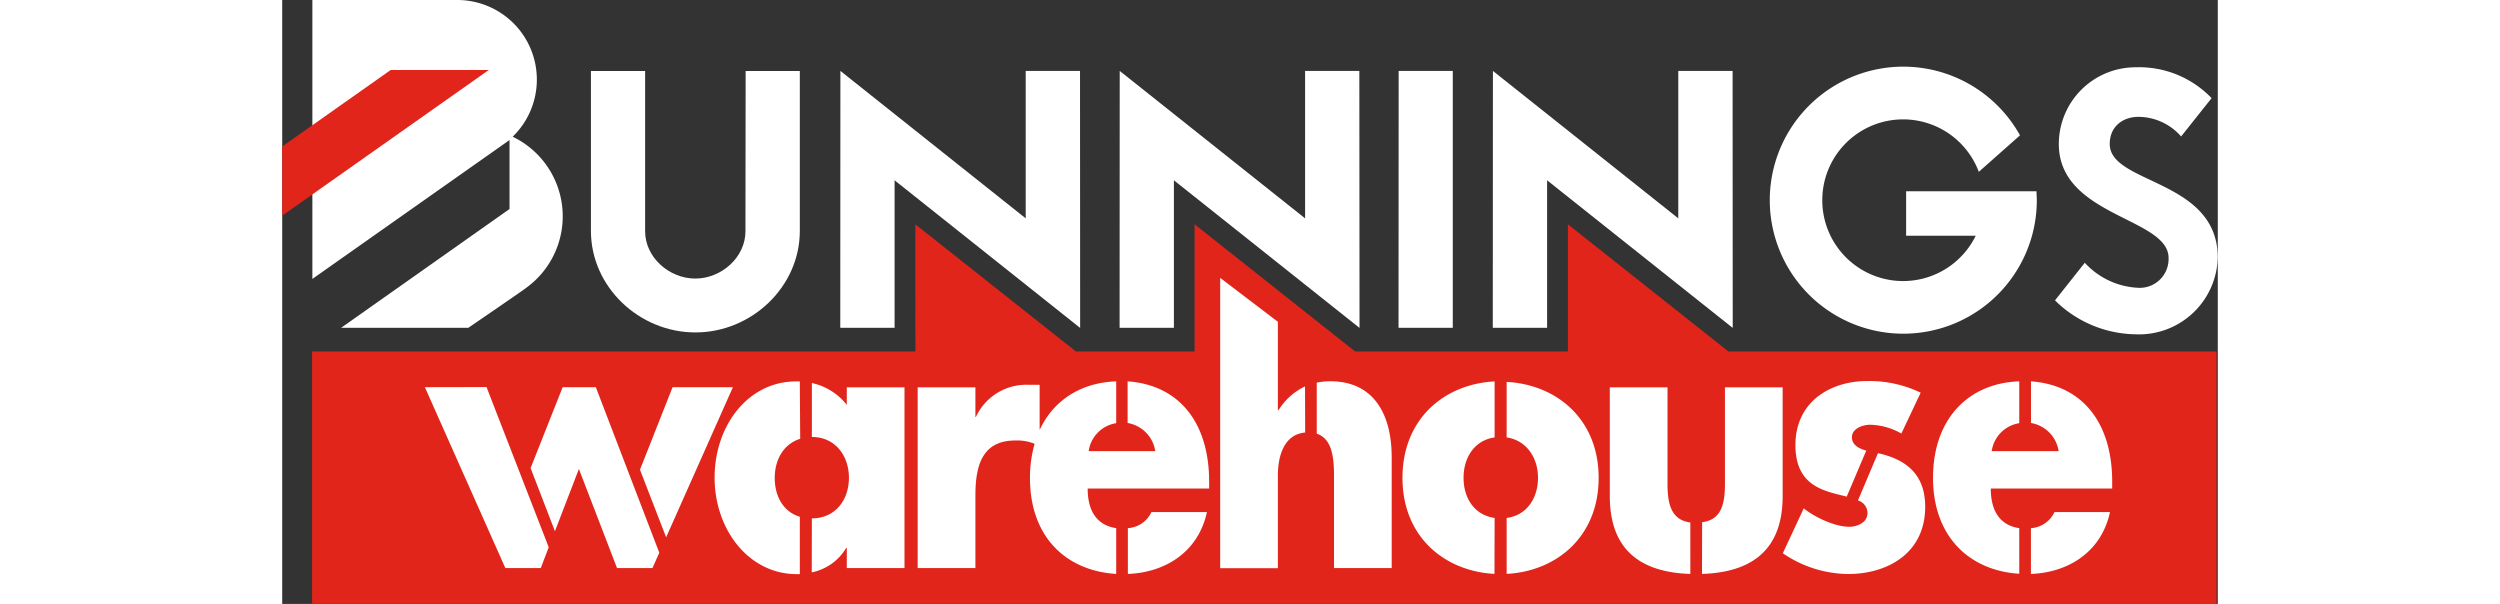
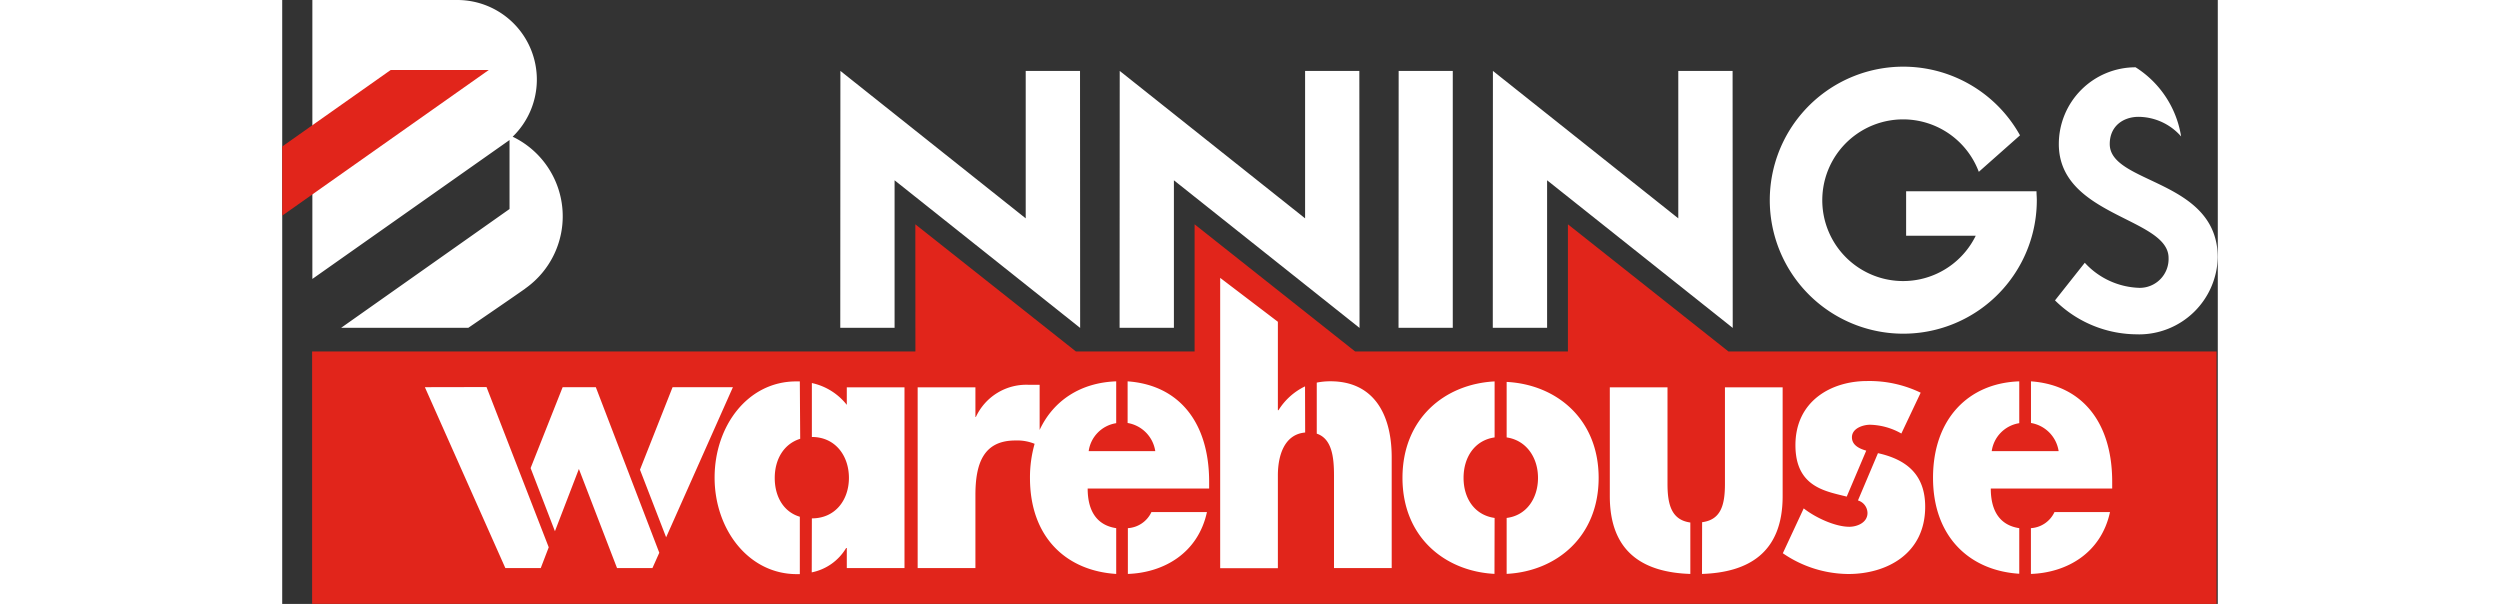
<svg xmlns="http://www.w3.org/2000/svg" id="Layer_1" data-name="Layer 1" viewBox="0 0 308.65 96.3" width="398.65" height="96.3">
  <rect x="0" y="0" width="308.65" height="96.3" fill="#333333" stroke="none" />
  <defs>
    <style>.cls-1{fill:#e1251b}.cls-2{fill:#fff}</style>
  </defs>
  <path class="cls-1" d="M4.77 56.04h96.2l-.01-20.27 25.6 20.27h18.93V35.77l25.59 20.27h33.94V35.77l25.59 20.27h77.84V96.3L4.77 96.29V56.04z" />
  <path class="cls-2" d="M61.22 85.68l10.65-23.94h-9.62l-5.2 13.16 4.17 10.78zM50.01 61.74h-5.29l-5.11 12.9 3.88 10.07 3.82-9.93 6.08 15.8h5.65l1.09-2.44-10.12-26.4zM32.58 61.72l-9.83.02 12.83 28.84h5.65l1.27-3.31-9.92-25.55z" />
  <path class="cls-2" d="M251.73 80.58a2.13 2.13 0 011.52 2c0 1.58-1.72 2.2-2.89 2.2-2.27 0-5.41-1.46-7.28-2.93L239.75 89a18.65 18.65 0 0010.46 3.31c6 0 12.24-3.14 12.24-10.73 0-5.34-3.24-7.58-7.53-8.54z" transform="translate(-.46 -.78)" />
  <path class="cls-2" d="M253.05 72.64c-1.16-.33-2.28-.9-2.28-2.13 0-1.46 1.82-2 2.88-2a10.58 10.58 0 015 1.4l3.08-6.51a18.83 18.83 0 00-8.55-1.86c-5.66 0-11.42 3.15-11.42 10.23 0 5.17 2.88 6.74 5.76 7.58.83.24 1.66.43 2.42.62zM277.45 85c-3-.45-4.54-2.63-4.54-6.32h19.36v-1.09c0-9.36-4.72-15.41-12.95-16v6.64a5.36 5.36 0 014.41 4.49h-10.67a5.25 5.25 0 014.39-4.46v-6.67c-8.11.27-13.75 6-13.75 15.38s5.8 14.8 13.75 15.3z" transform="translate(-.46 -.78)" />
  <path class="cls-2" d="M279.31 92.3c5.71-.2 11.19-3.3 12.61-9.87h-8.85a4.45 4.45 0 01-3.76 2.57zM133.45 85c-3-.45-4.55-2.63-4.55-6.32h19.37v-1.09c0-9.36-4.72-15.41-13-16v6.64a5.36 5.36 0 014.41 4.49h-10.62a5.24 5.24 0 014.39-4.46v-6.67c-5.59.19-10 3-12.21 7.75v-7.2h-1.77a8.85 8.85 0 00-8.39 5.12H111v-4.72h-9.21v28.82H111V79.73c0-5 1.26-8.71 6.36-8.71a7.36 7.36 0 013.08.53 19.58 19.58 0 00-.74 5.45c0 9.46 5.8 14.8 13.75 15.3z" transform="translate(-.46 -.78)" />
-   <path class="cls-2" d="M135.31 92.3c5.71-.2 11.19-3.3 12.61-9.87h-8.85a4.45 4.45 0 01-3.76 2.57zM226.86 92.3c7.32-.24 12.86-3.3 12.86-12.4V62.54h-9.2v15.39c0 3.34-.62 5.73-3.64 6.12zM225 84.1c-3-.41-3.64-2.85-3.64-6.17V62.54h-9.2V79.9c0 9.1 5.53 12.16 12.84 12.4zM193.79 83.37c-3.15-.44-4.95-3.07-4.95-6.39s1.8-6 4.95-6.45V61.6c-7.95.41-14.69 5.91-14.69 15.38s6.78 14.9 14.67 15.31zM195.71 92.29c7.93-.41 14.67-5.91 14.67-15.31s-6.74-14.89-14.67-15.3v8.85c3.15.46 5 3.22 5 6.45s-1.81 6-5 6.39zM165.43 69.93c2.42.8 2.75 3.77 2.75 6.65v14.78h9.2V73.72c0-7.31-3.18-12.14-9.76-12.14a11 11 0 00-2.19.21zM163.56 62.39a10.18 10.18 0 00-4.23 3.8h-.1v-14.1l-9.2-7v46.3h9.2V76.58c0-3.22 1.06-6.55 4.35-6.83zM83 61.6h-.59c-7.69 0-13 7.08-13 15.34s5.42 15.39 13.1 15.39H83v-9.15c-2.57-.76-4-3.18-4-6.18s1.46-5.44 4.06-6.25zM84.9 92.05a8.28 8.28 0 005.49-3.89h.1v3.2h9.2V62.54h-9.2v2.8a9.68 9.68 0 00-5.57-3.48v8.6c3.74 0 5.91 3 5.91 6.52s-2.17 6.46-5.91 6.46zM296.49 54.1a12.56 12.56 0 0012.61-12.25c0-12.52-17.22-11.68-17.22-18.1 0-2.91 2.2-4.34 4.6-4.34a9.11 9.11 0 016.78 3.13l4.86-6.11A16 16 0 00296 11.51a12.24 12.24 0 00-12.24 12.24c0 11.56 17.5 11.72 17.5 18.16a4.6 4.6 0 01-4.65 4.77 12.3 12.3 0 01-8.71-4l-4.75 6a18.64 18.64 0 0013.32 5.41" transform="translate(-.46 -.78)" />
+   <path class="cls-2" d="M135.31 92.3c5.71-.2 11.19-3.3 12.61-9.87h-8.85a4.45 4.45 0 01-3.76 2.57zM226.86 92.3c7.32-.24 12.86-3.3 12.86-12.4V62.54h-9.2v15.39c0 3.34-.62 5.73-3.64 6.12zM225 84.1c-3-.41-3.64-2.85-3.64-6.17V62.54h-9.2V79.9c0 9.1 5.53 12.16 12.84 12.4zM193.79 83.37c-3.15-.44-4.95-3.07-4.95-6.39s1.8-6 4.95-6.45V61.6c-7.95.41-14.69 5.91-14.69 15.38s6.78 14.9 14.67 15.31zM195.71 92.29c7.93-.41 14.67-5.91 14.67-15.31s-6.74-14.89-14.67-15.3v8.85c3.15.46 5 3.22 5 6.45s-1.81 6-5 6.39zM165.43 69.93c2.42.8 2.75 3.77 2.75 6.65v14.78h9.2V73.72c0-7.31-3.18-12.14-9.76-12.14a11 11 0 00-2.19.21zM163.56 62.39a10.18 10.18 0 00-4.23 3.8h-.1v-14.1l-9.2-7v46.3h9.2V76.58c0-3.22 1.06-6.55 4.35-6.83zM83 61.6h-.59c-7.69 0-13 7.08-13 15.34s5.42 15.39 13.1 15.39H83v-9.15c-2.57-.76-4-3.18-4-6.18s1.46-5.44 4.06-6.25zM84.9 92.05a8.28 8.28 0 005.49-3.89h.1v3.2h9.2V62.54h-9.2v2.8a9.68 9.68 0 00-5.57-3.48v8.6c3.74 0 5.91 3 5.91 6.52s-2.17 6.46-5.91 6.46zM296.49 54.1a12.56 12.56 0 0012.61-12.25c0-12.52-17.22-11.68-17.22-18.1 0-2.91 2.2-4.34 4.6-4.34a9.11 9.11 0 016.78 3.13A16 16 0 00296 11.51a12.24 12.24 0 00-12.24 12.24c0 11.56 17.5 11.72 17.5 18.16a4.6 4.6 0 01-4.65 4.77 12.3 12.3 0 01-8.71-4l-4.75 6a18.64 18.64 0 0013.32 5.41" transform="translate(-.46 -.78)" />
  <path class="cls-2" d="M118.56 11.31h8.66l.02 40.98-29.59-23.54v23.52h-8.66l.02-40.96 29.55 23.51V11.31z" />
-   <path class="cls-2" d="M74.36 12.1H83v25.5c0 8.94-7.71 16.19-16.65 16.19s-16.66-7.24-16.66-16.18V12.1h8.64v25.56c0 4.16 3.84 7.54 8 7.54s8-3.38 8-7.54z" transform="translate(-.46 -.78)" />
  <path class="cls-2" d="M186.66 11.31v40.96h-8.65l.02-40.96h8.63zM163.11 11.31h8.65l.03 40.98-29.6-23.54v23.52h-8.66l.02-40.96 29.56 23.51V11.31zM222.62 11.31h8.66l.02 40.98-29.6-23.54v23.52h-8.66l.02-40.96 29.56 23.51V11.31z" />
  <path class="cls-2" d="M280.2 31.28c0 .5.05.94.05 1.43a21.29 21.29 0 11-2.68-10.35L271 28.18a12.89 12.89 0 10-.49 10.19h-11.1v-7.09zM39.23 46.79c-2.29 1.62-9.09 6.26-9.09 6.26H9.86l26.85-18.94v-11L5.27 45.26V.78h23.08a12.69 12.69 0 018.86 21.8 14.08 14.08 0 012 24.21" transform="translate(-.46 -.78)" />
  <path class="cls-1" d="M0 23.36l17.3-12.2h15.64L0 34.39V23.36z" />
</svg>